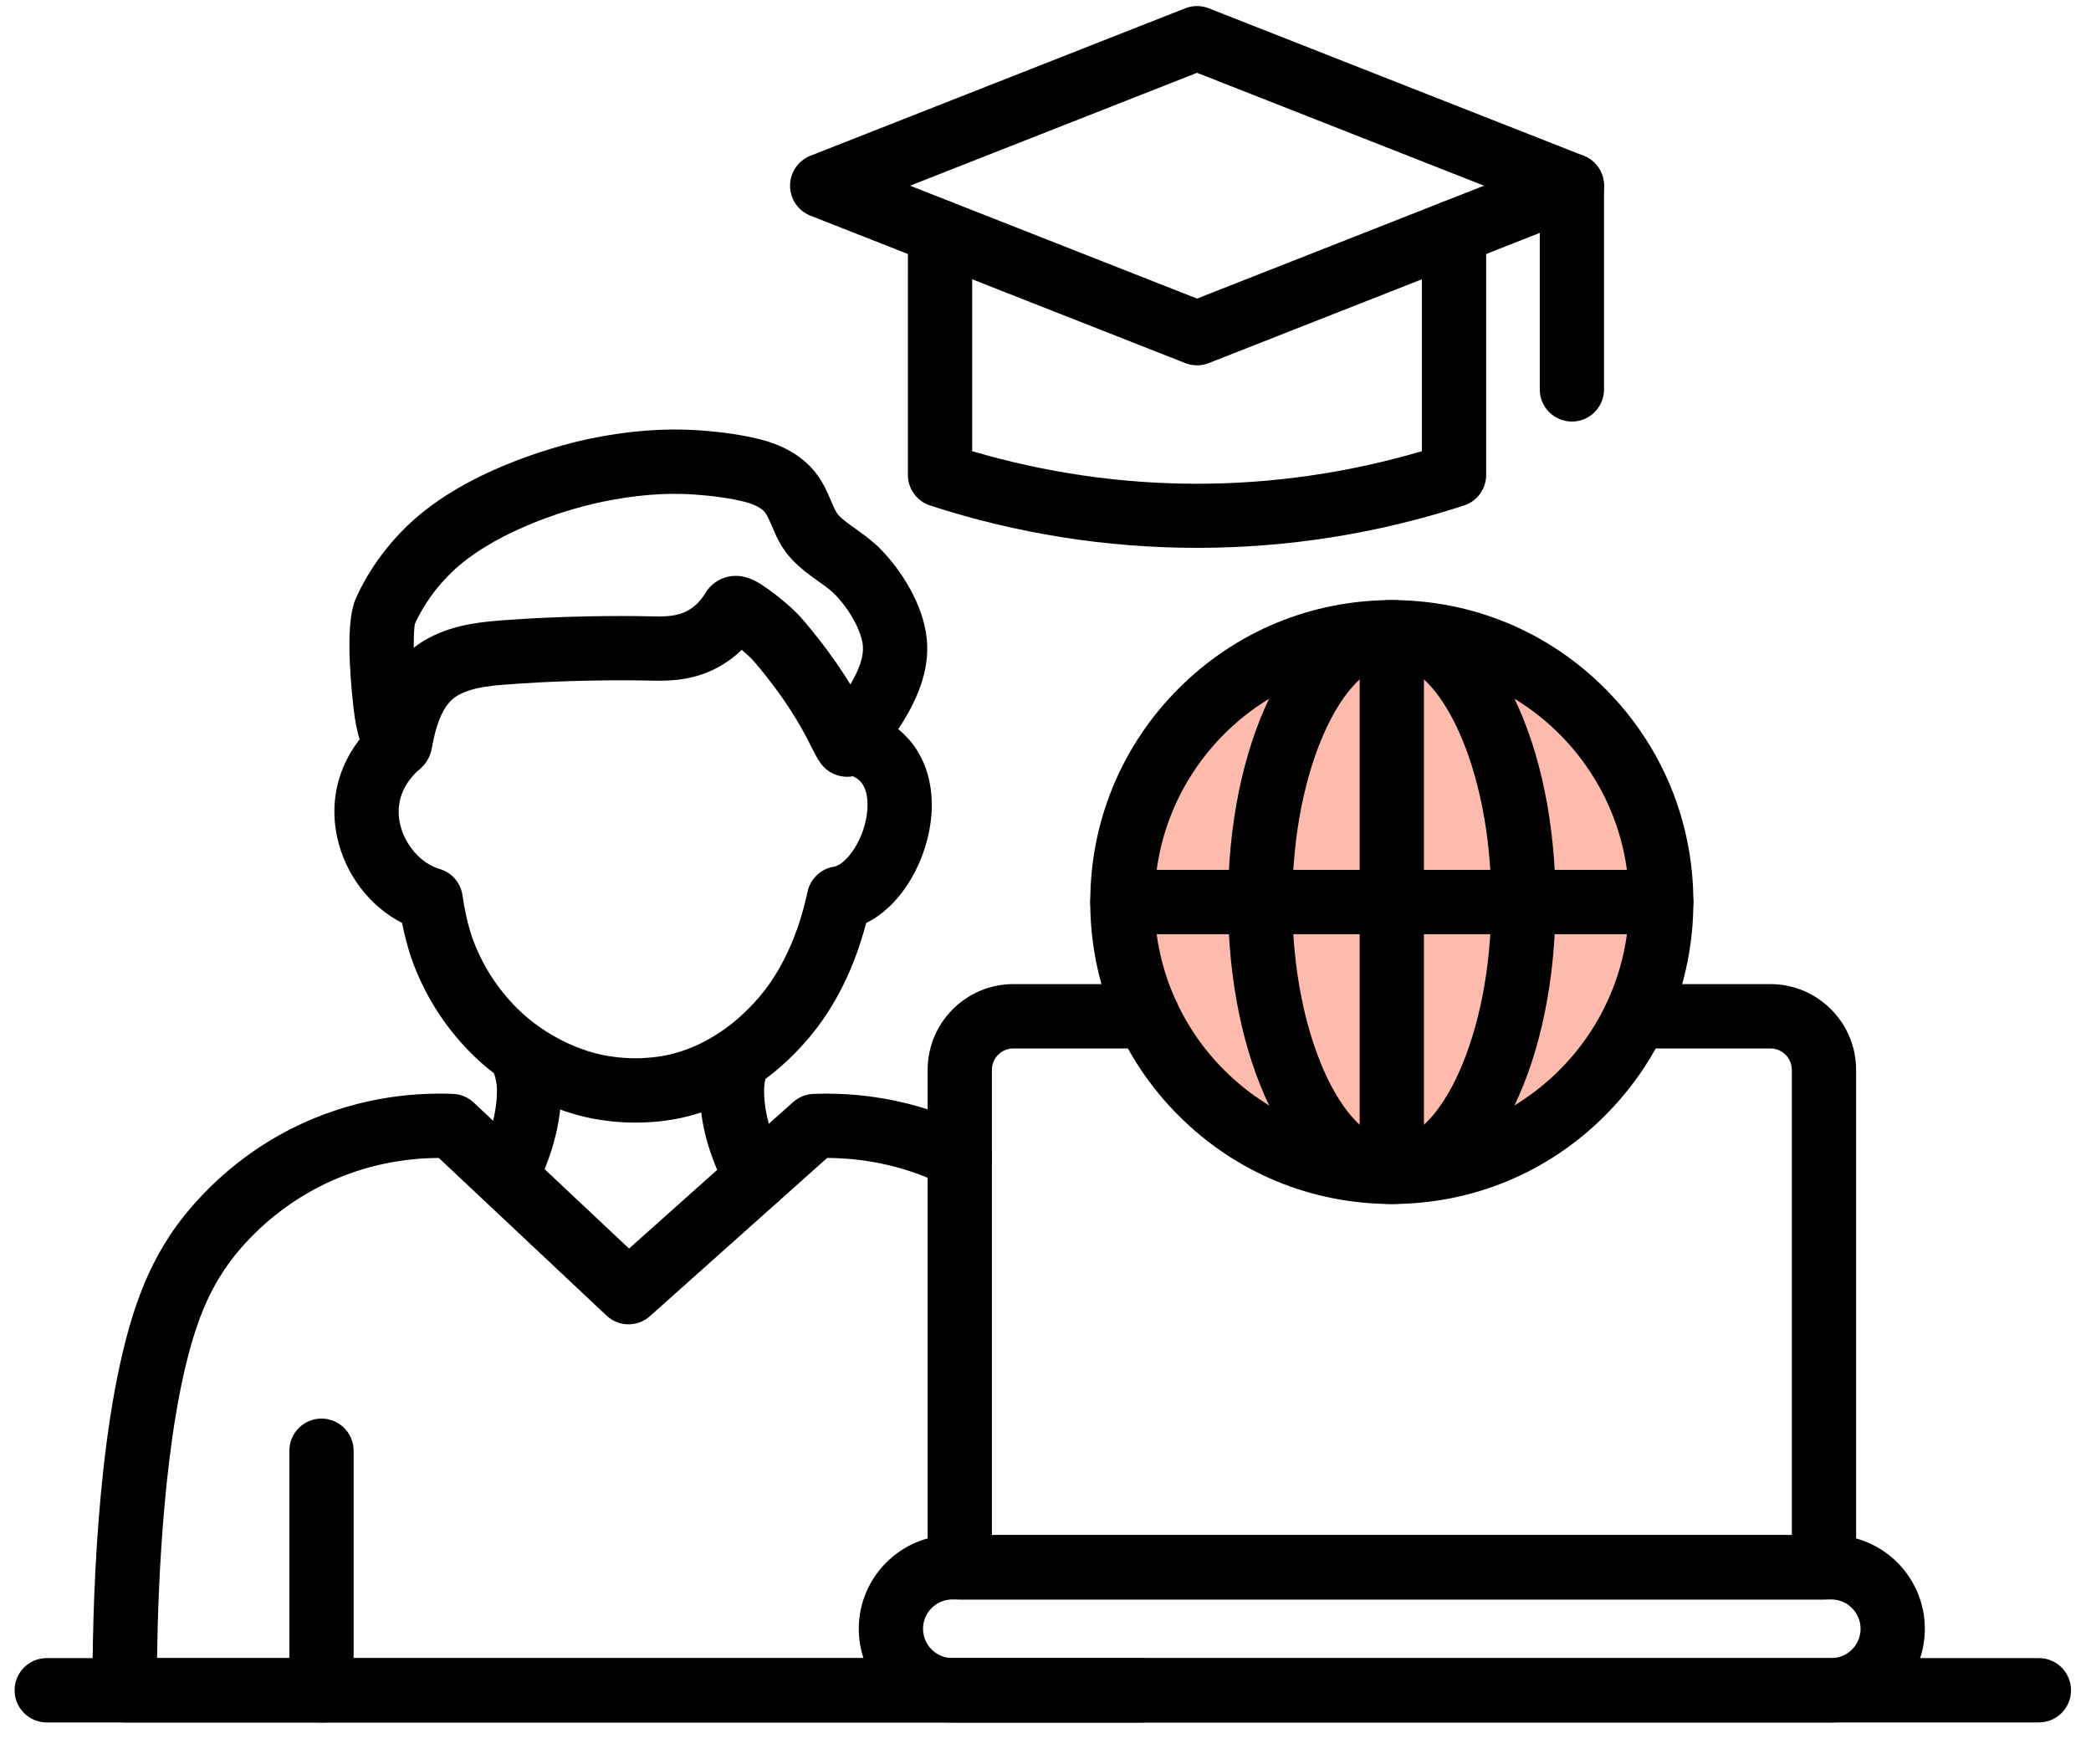
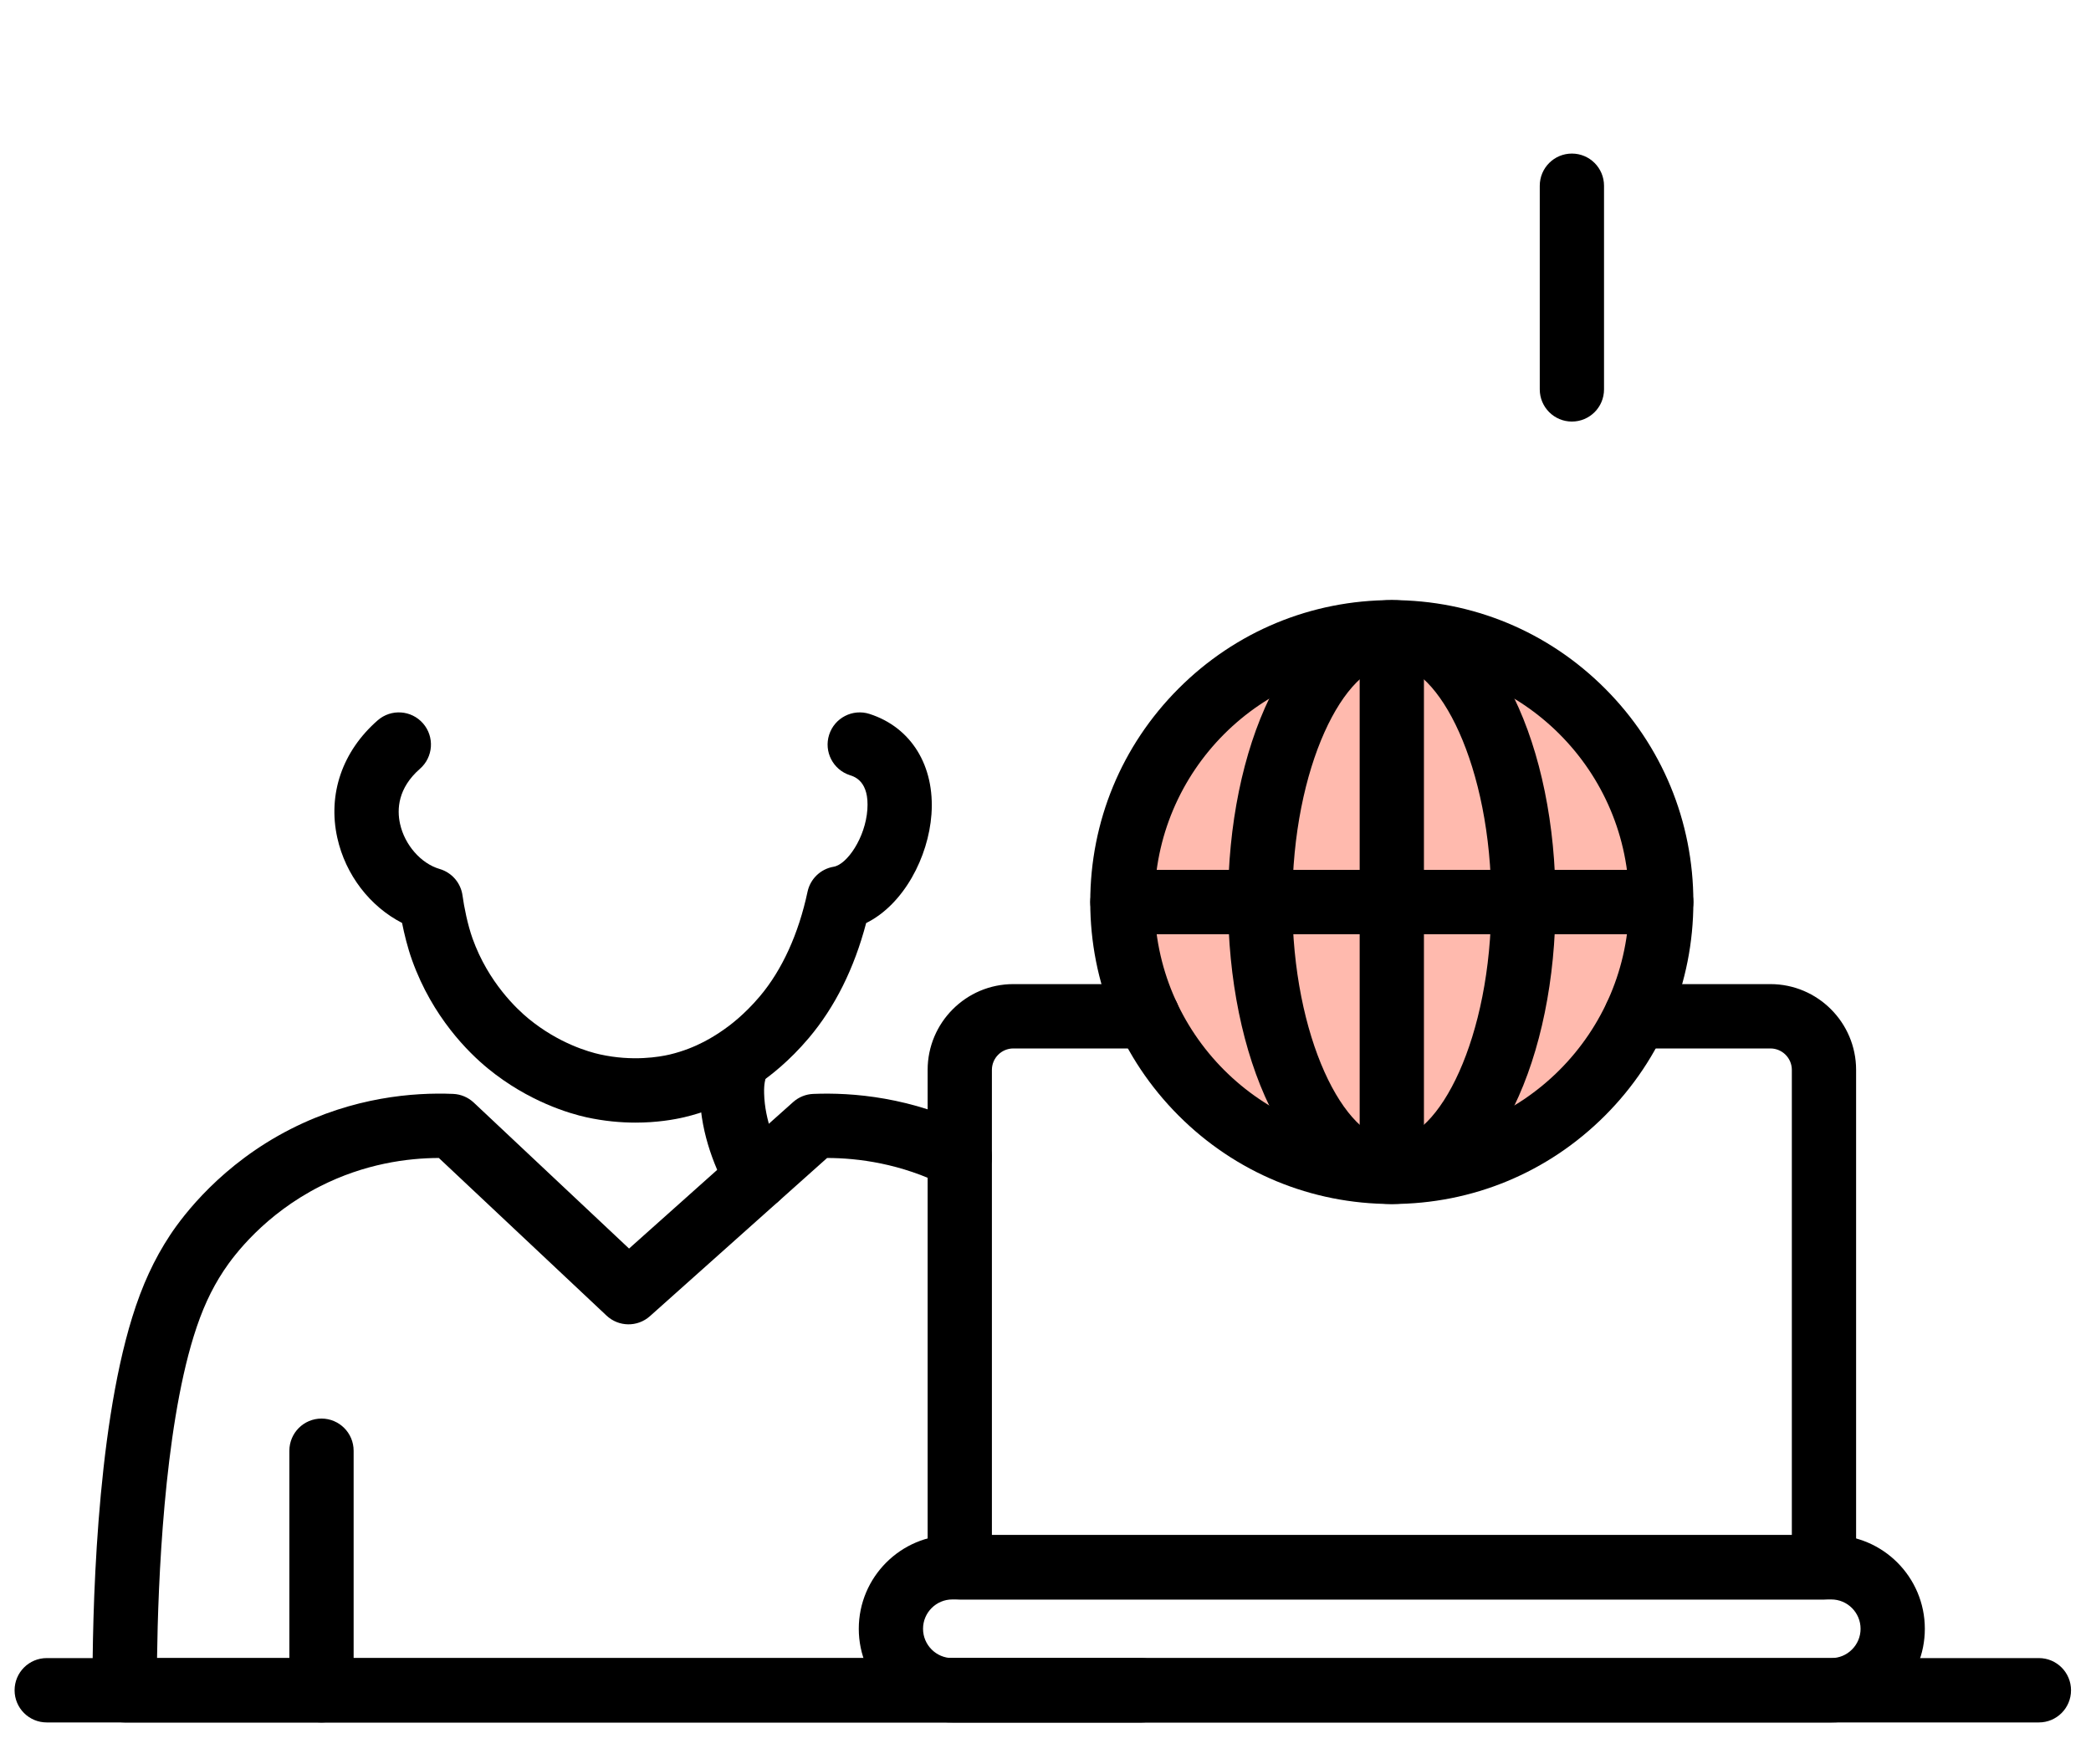
<svg xmlns="http://www.w3.org/2000/svg" xmlns:ns1="http://www.serif.com/" width="100%" height="100%" viewBox="0 0 115 97" version="1.1" xml:space="preserve" style="fill-rule:evenodd;clip-rule:evenodd;stroke-linecap:round;stroke-linejoin:round;stroke-miterlimit:1.5;">
  <g transform="matrix(1,0,0,1,-346,-817)">
    <g id="Монтажная-область3" ns1:id="Монтажная область3" transform="matrix(0.68,0,0,0.61,128.929,338.101)">
      <rect x="319" y="785" width="169" height="159" style="fill:none;" />
      <g transform="matrix(0.396,0,0,0.442,264.963,739.24)">
        <g transform="matrix(4.284,0,0,4.141,-3021.63,-1481.92)">
          <circle cx="804" cy="427" r="13" style="fill:rgb(255,186,174);stroke:rgb(238,176,162);stroke-width:0.88px;" />
        </g>
        <path d="M421.28,349.3C404.831,349.3 389.362,342.894 377.729,331.261C366.096,319.628 359.69,304.163 359.69,287.71C359.69,271.257 366.096,255.792 377.729,244.159C389.362,232.526 404.827,226.12 421.28,226.12C437.733,226.12 453.198,232.526 464.831,244.159C476.464,255.792 482.87,271.257 482.87,287.71C482.87,304.159 476.464,319.628 464.831,331.261C453.198,342.894 437.733,349.3 421.28,349.3ZM421.28,239.25C394.557,239.25 372.815,260.992 372.815,287.715C372.815,314.438 394.557,336.18 421.28,336.18C448.003,336.18 469.745,314.438 469.745,287.715C469.745,260.992 448.003,239.25 421.28,239.25Z" style="fill-rule:nonzero;" />
        <path d="M421.28,349.3C411.46,349.3 402.612,342.269 396.374,329.499C390.866,318.229 387.835,303.386 387.835,287.71C387.835,272.034 390.866,257.19 396.374,245.921C402.612,233.155 411.456,226.12 421.28,226.12C431.1,226.12 439.948,233.151 446.186,245.921C451.694,257.191 454.725,272.034 454.725,287.71C454.725,303.386 451.694,318.23 446.186,329.499C439.948,342.265 431.104,349.3 421.28,349.3ZM421.28,239.25C411.686,239.25 400.96,259.977 400.96,287.715C400.96,315.453 411.687,336.18 421.28,336.18C430.873,336.18 441.6,315.453 441.6,287.715C441.6,259.977 430.873,239.25 421.28,239.25Z" style="fill-rule:nonzero;" />
        <path d="M421.28,348.6C417.655,348.6 414.717,345.663 414.717,342.038L414.717,233.378C414.717,229.753 417.655,226.815 421.28,226.815C424.905,226.815 427.842,229.753 427.842,233.378L427.842,342.038C427.842,345.663 424.905,348.6 421.28,348.6Z" style="fill-rule:nonzero;" />
        <path d="M476.31,294.27L366.26,294.27C362.635,294.27 359.698,291.333 359.698,287.708C359.698,284.083 362.635,281.145 366.26,281.145L476.31,281.145C479.935,281.145 482.873,284.083 482.873,287.708C482.873,291.333 479.935,294.27 476.31,294.27Z" style="fill-rule:nonzero;" />
-         <path d="M310.03,262.16C308.221,262.16 306.452,261.41 305.202,260.086C304.276,259.105 303.725,258.012 302.889,256.355C301.526,253.644 298.991,248.605 293.761,241.972C291.596,239.226 290.749,238.324 290.21,237.793C289.913,237.504 289.331,236.953 288.507,236.269C287.374,237.367 286.139,238.332 284.811,239.16C279.018,242.773 273.28,242.633 269.092,242.527L268.815,242.523C268.694,242.519 256.245,242.238 242.963,243.156L242.338,243.199C237.967,243.496 233.834,243.777 230.748,245.425C227.975,246.906 226.314,250.191 225.189,256.421C224.748,258.878 223.017,260.918 220.678,261.75C217.834,262.753 214.689,261.777 212.85,259.32C210.053,255.609 209.51,250.648 209.146,247.367L209.131,247.246C208.478,241.297 207.662,230.641 209.564,226.105C210.6,223.64 213.697,217.241 220.169,210.992C232.778,198.804 253.423,194.035 257.435,193.203C265.267,191.578 272.763,191 279.708,191.484C284.599,191.824 288.748,192.437 292.392,193.363C297.486,194.652 301.51,197.187 304.017,200.695C305.303,202.488 306.064,204.273 306.736,205.851C307.279,207.124 307.748,208.218 308.283,208.789C309.162,209.73 310.439,210.64 311.791,211.601C313.4,212.749 315.228,214.05 316.908,215.761C320.982,219.917 325.588,226.902 326.303,234.042C326.99,240.874 323.908,246.878 321.529,250.8C321.232,251.285 319.85,253.441 318.49,255.429C315.885,259.242 314.166,261.757 310.721,262.124C310.486,262.148 310.26,262.16 310.029,262.16L310.03,262.16ZM287.272,221.172C290.03,221.172 292.237,222.719 293.514,223.613L293.627,223.692C296.42,225.637 298.424,227.477 299.374,228.399C300.393,229.391 301.584,230.699 304.061,233.844C306.901,237.442 309.053,240.633 310.702,243.328C312.666,239.953 313.456,237.469 313.241,235.352C312.944,232.395 310.545,228.024 307.534,224.954C306.663,224.067 305.452,223.204 304.167,222.29C302.436,221.055 300.471,219.657 298.694,217.758C296.581,215.501 295.518,213.012 294.663,211.008C294.194,209.911 293.788,208.961 293.335,208.333C292.674,207.407 291.151,206.586 289.159,206.086C286.28,205.356 282.885,204.864 278.788,204.579C273.038,204.176 266.753,204.672 260.097,206.055C250.733,207.997 237.05,212.926 229.285,220.43C224.66,224.895 222.441,229.395 221.757,230.969C221.625,231.629 221.5,233.29 221.523,235.852C222.445,235.118 223.457,234.446 224.57,233.852C230.136,230.883 236.144,230.477 241.445,230.114L242.062,230.075C255.968,229.114 268.601,229.403 269.128,229.415L269.413,229.422C272.628,229.5 275.406,229.571 277.859,228.04C279.14,227.243 280.241,226.086 281.14,224.61C282.148,222.946 283.812,221.754 285.718,221.344C286.261,221.223 286.777,221.172 287.273,221.172L287.272,221.172ZM286.765,227.996L286.769,227.996L286.765,227.996Z" style="fill-rule:nonzero;" />
        <path d="M266.82,332.7C263.828,332.7 260.422,332.411 256.761,331.606C253.491,330.884 244.988,328.47 236.663,321.653C232.671,318.384 225.358,311.176 221.198,299.618C220.245,296.974 219.577,294.165 219.135,291.97C212.589,288.618 207.584,282.173 205.905,274.591C203.933,265.673 206.941,256.943 214.159,250.642C216.89,248.259 221.034,248.54 223.417,251.267C225.8,253.997 225.519,258.142 222.792,260.524C218.253,264.489 218.073,268.817 218.722,271.754C219.675,276.071 223.003,279.856 226.812,280.965C229.304,281.692 231.136,283.813 231.484,286.383C231.792,288.657 232.519,292.321 233.542,295.176C236.745,304.087 242.605,309.559 244.972,311.5C251.105,316.524 257.23,318.274 259.577,318.789C266.245,320.262 271.741,319.293 273.792,318.813C279.386,317.493 283.183,314.879 284.808,313.758C285.984,312.954 289.043,310.688 292.195,306.954C296.75,301.571 300.121,294.188 301.949,285.61C302.511,282.977 304.625,280.953 307.277,280.508C310.035,280.043 313.753,274.578 314.167,268.867C314.582,263.109 311.585,262.144 310.601,261.832C307.152,260.722 305.253,257.023 306.363,253.578C307.472,250.129 311.168,248.23 314.617,249.34C323.128,252.078 327.972,259.922 327.258,269.817C326.633,278.508 321.621,288.184 313.918,291.997C311.484,301.243 307.558,309.114 302.219,315.431C298.188,320.204 294.238,323.212 292.242,324.579C290.215,325.977 284.801,329.704 276.804,331.591C274.664,332.095 271.175,332.7 266.82,332.7L266.82,332.7Z" style="fill-rule:nonzero;" />
-         <path d="M240.97,348.93C239.99,348.93 238.997,348.711 238.056,348.246C234.806,346.637 233.482,342.7 235.091,339.453C236.31,337 238.368,332.086 238.509,326.75C238.56,324.832 238.329,324.02 237.872,322.407C237.736,321.93 237.583,321.387 237.427,320.782C236.529,317.27 238.646,313.696 242.154,312.793C245.665,311.891 249.24,314.008 250.142,317.52C250.255,317.965 250.376,318.383 250.501,318.829C251.079,320.868 251.736,323.176 251.63,327.094C251.427,334.95 248.548,341.864 246.849,345.282C245.708,347.595 243.384,348.931 240.97,348.931L240.97,348.93Z" style="fill-rule:nonzero;" />
        <path d="M291.59,350.46C289.293,350.46 287.063,349.253 285.859,347.104C283.285,342.515 280.176,335.316 279.957,327.092C279.86,323.171 280.508,320.862 281.086,318.827C281.137,318.643 281.192,318.46 281.246,318.264C282.215,314.772 285.836,312.725 289.324,313.698C292.817,314.667 294.863,318.284 293.895,321.776C293.836,321.991 293.777,322.194 293.719,322.401C293.262,324.018 293.031,324.831 293.082,326.757C293.227,332.3 295.461,337.394 297.309,340.695C299.082,343.855 297.953,347.855 294.793,349.628C293.778,350.191 292.676,350.46 291.59,350.46L291.59,350.46Z" style="fill-rule:nonzero;" />
        <path d="M370.18,455.05L162.48,455.05C158.867,455.05 155.929,452.124 155.918,448.511C155.867,433.636 156.562,396.445 164.023,372.402C166.043,365.89 168.504,360.562 171.757,355.64C174.488,351.511 182.355,341.144 196.382,334.015C209.23,327.484 221.515,326.507 229.562,326.843C231.137,326.909 232.633,327.538 233.781,328.616L265.496,358.389L299.016,328.502C300.149,327.495 301.598,326.905 303.114,326.846C311.075,326.518 323.243,327.471 335.985,333.866C339.223,335.491 340.532,339.436 338.907,342.674C337.282,345.917 333.336,347.221 330.098,345.596C321.016,341.038 312.282,339.924 305.946,339.913L269.758,372.183C267.219,374.444 263.375,374.393 260.899,372.069L226.649,339.913C220.254,339.933 211.469,341.077 202.344,345.718C191.106,351.433 184.875,359.628 182.719,362.886C180.133,366.792 178.238,370.929 176.574,376.296C170.508,395.855 169.297,426.444 169.094,441.933L370.204,441.933C373.829,441.933 376.766,444.871 376.766,448.496C376.751,452.113 373.809,455.05 370.188,455.05L370.18,455.05Z" style="fill-rule:nonzero;" />
        <path d="M202.68,455.05C199.055,455.05 196.118,452.113 196.118,448.488L196.118,399.633C196.118,396.008 199.055,393.07 202.68,393.07C206.305,393.07 209.243,396.008 209.243,399.633L209.243,448.488C209.243,452.113 206.305,455.05 202.68,455.05Z" style="fill-rule:nonzero;" />
        <path d="M553.44,455.05L146.56,455.05C142.935,455.05 139.998,452.113 139.998,448.488C139.998,444.863 142.935,441.925 146.56,441.925L553.44,441.925C557.065,441.925 560.003,444.863 560.003,448.488C560.003,452.113 557.065,455.05 553.44,455.05Z" style="fill-rule:nonzero;" />
        <path d="M511.04,455.05L331.52,455.05C320.985,455.05 312.415,446.48 312.415,435.945C312.415,425.41 320.985,416.84 331.52,416.84L511.04,416.84C521.575,416.84 530.145,425.41 530.145,435.945C530.145,441.047 528.157,445.847 524.551,449.453C520.938,453.062 516.141,455.051 511.039,455.051L511.04,455.05ZM331.52,429.964C328.223,429.964 325.539,432.648 325.539,435.945C325.539,439.241 328.223,441.925 331.52,441.925L511.04,441.925C512.638,441.925 514.142,441.304 515.27,440.171C516.399,439.042 517.02,437.542 517.02,435.945C517.02,432.648 514.337,429.964 511.04,429.964L331.52,429.964Z" style="fill-rule:nonzero;" />
        <path d="M509.545,429.96L333.04,429.96C329.415,429.96 326.478,427.022 326.478,423.397L326.478,321.948C326.478,312.299 334.329,304.448 343.978,304.448L371.431,304.448C375.056,304.448 377.993,307.385 377.993,311.01C377.993,314.635 375.056,317.573 371.431,317.573L343.978,317.573C341.567,317.573 339.603,319.537 339.603,321.948L339.603,416.83L502.983,416.83L502.983,321.948C502.983,319.537 501.018,317.573 498.608,317.573L471.155,317.573C467.53,317.573 464.592,314.635 464.592,311.01C464.592,307.385 467.53,304.448 471.155,304.448L498.608,304.448C508.256,304.448 516.108,312.299 516.108,321.948L516.108,423.397C516.108,427.022 513.166,429.96 509.545,429.96Z" style="fill-rule:nonzero;" />
-         <path d="M381.5,178.23C380.684,178.23 379.875,178.082 379.098,177.777L302.536,147.699C300.024,146.711 298.376,144.289 298.376,141.589C298.376,138.89 300.028,136.468 302.536,135.48L379.098,105.402C380.641,104.797 382.355,104.797 383.895,105.402L460.457,135.48C462.968,136.468 464.617,138.89 464.617,141.589C464.617,144.289 462.964,146.711 460.457,147.699L383.895,177.777C383.129,178.082 382.316,178.23 381.5,178.23L381.5,178.23ZM322.887,141.589L381.5,164.616L440.113,141.589L381.5,118.562L322.887,141.589Z" style="fill-rule:nonzero;" />
-         <path d="M381.5,215.46C362.957,215.46 344.617,212.554 326.98,206.823C324.277,205.944 322.445,203.425 322.445,200.581L322.449,151.054C322.449,147.429 325.386,144.492 329.011,144.492C332.636,144.492 335.574,147.429 335.574,151.054L335.574,195.742C365.722,204.598 397.281,204.598 427.426,195.742L427.426,151.054C427.426,147.429 430.363,144.492 433.988,144.492C437.613,144.492 440.551,147.429 440.551,151.054L440.551,200.581C440.551,203.425 438.723,205.944 436.016,206.823C418.383,212.554 400.043,215.46 381.5,215.46L381.5,215.46Z" style="fill-rule:nonzero;" />
        <path d="M458.06,189.7C454.435,189.7 451.498,186.762 451.498,183.137L451.498,141.599C451.498,137.974 454.435,135.036 458.06,135.036C461.685,135.036 464.623,137.974 464.623,141.599L464.623,183.137C464.623,186.766 461.685,189.7 458.06,189.7Z" style="fill-rule:nonzero;" />
      </g>
    </g>
  </g>
</svg>